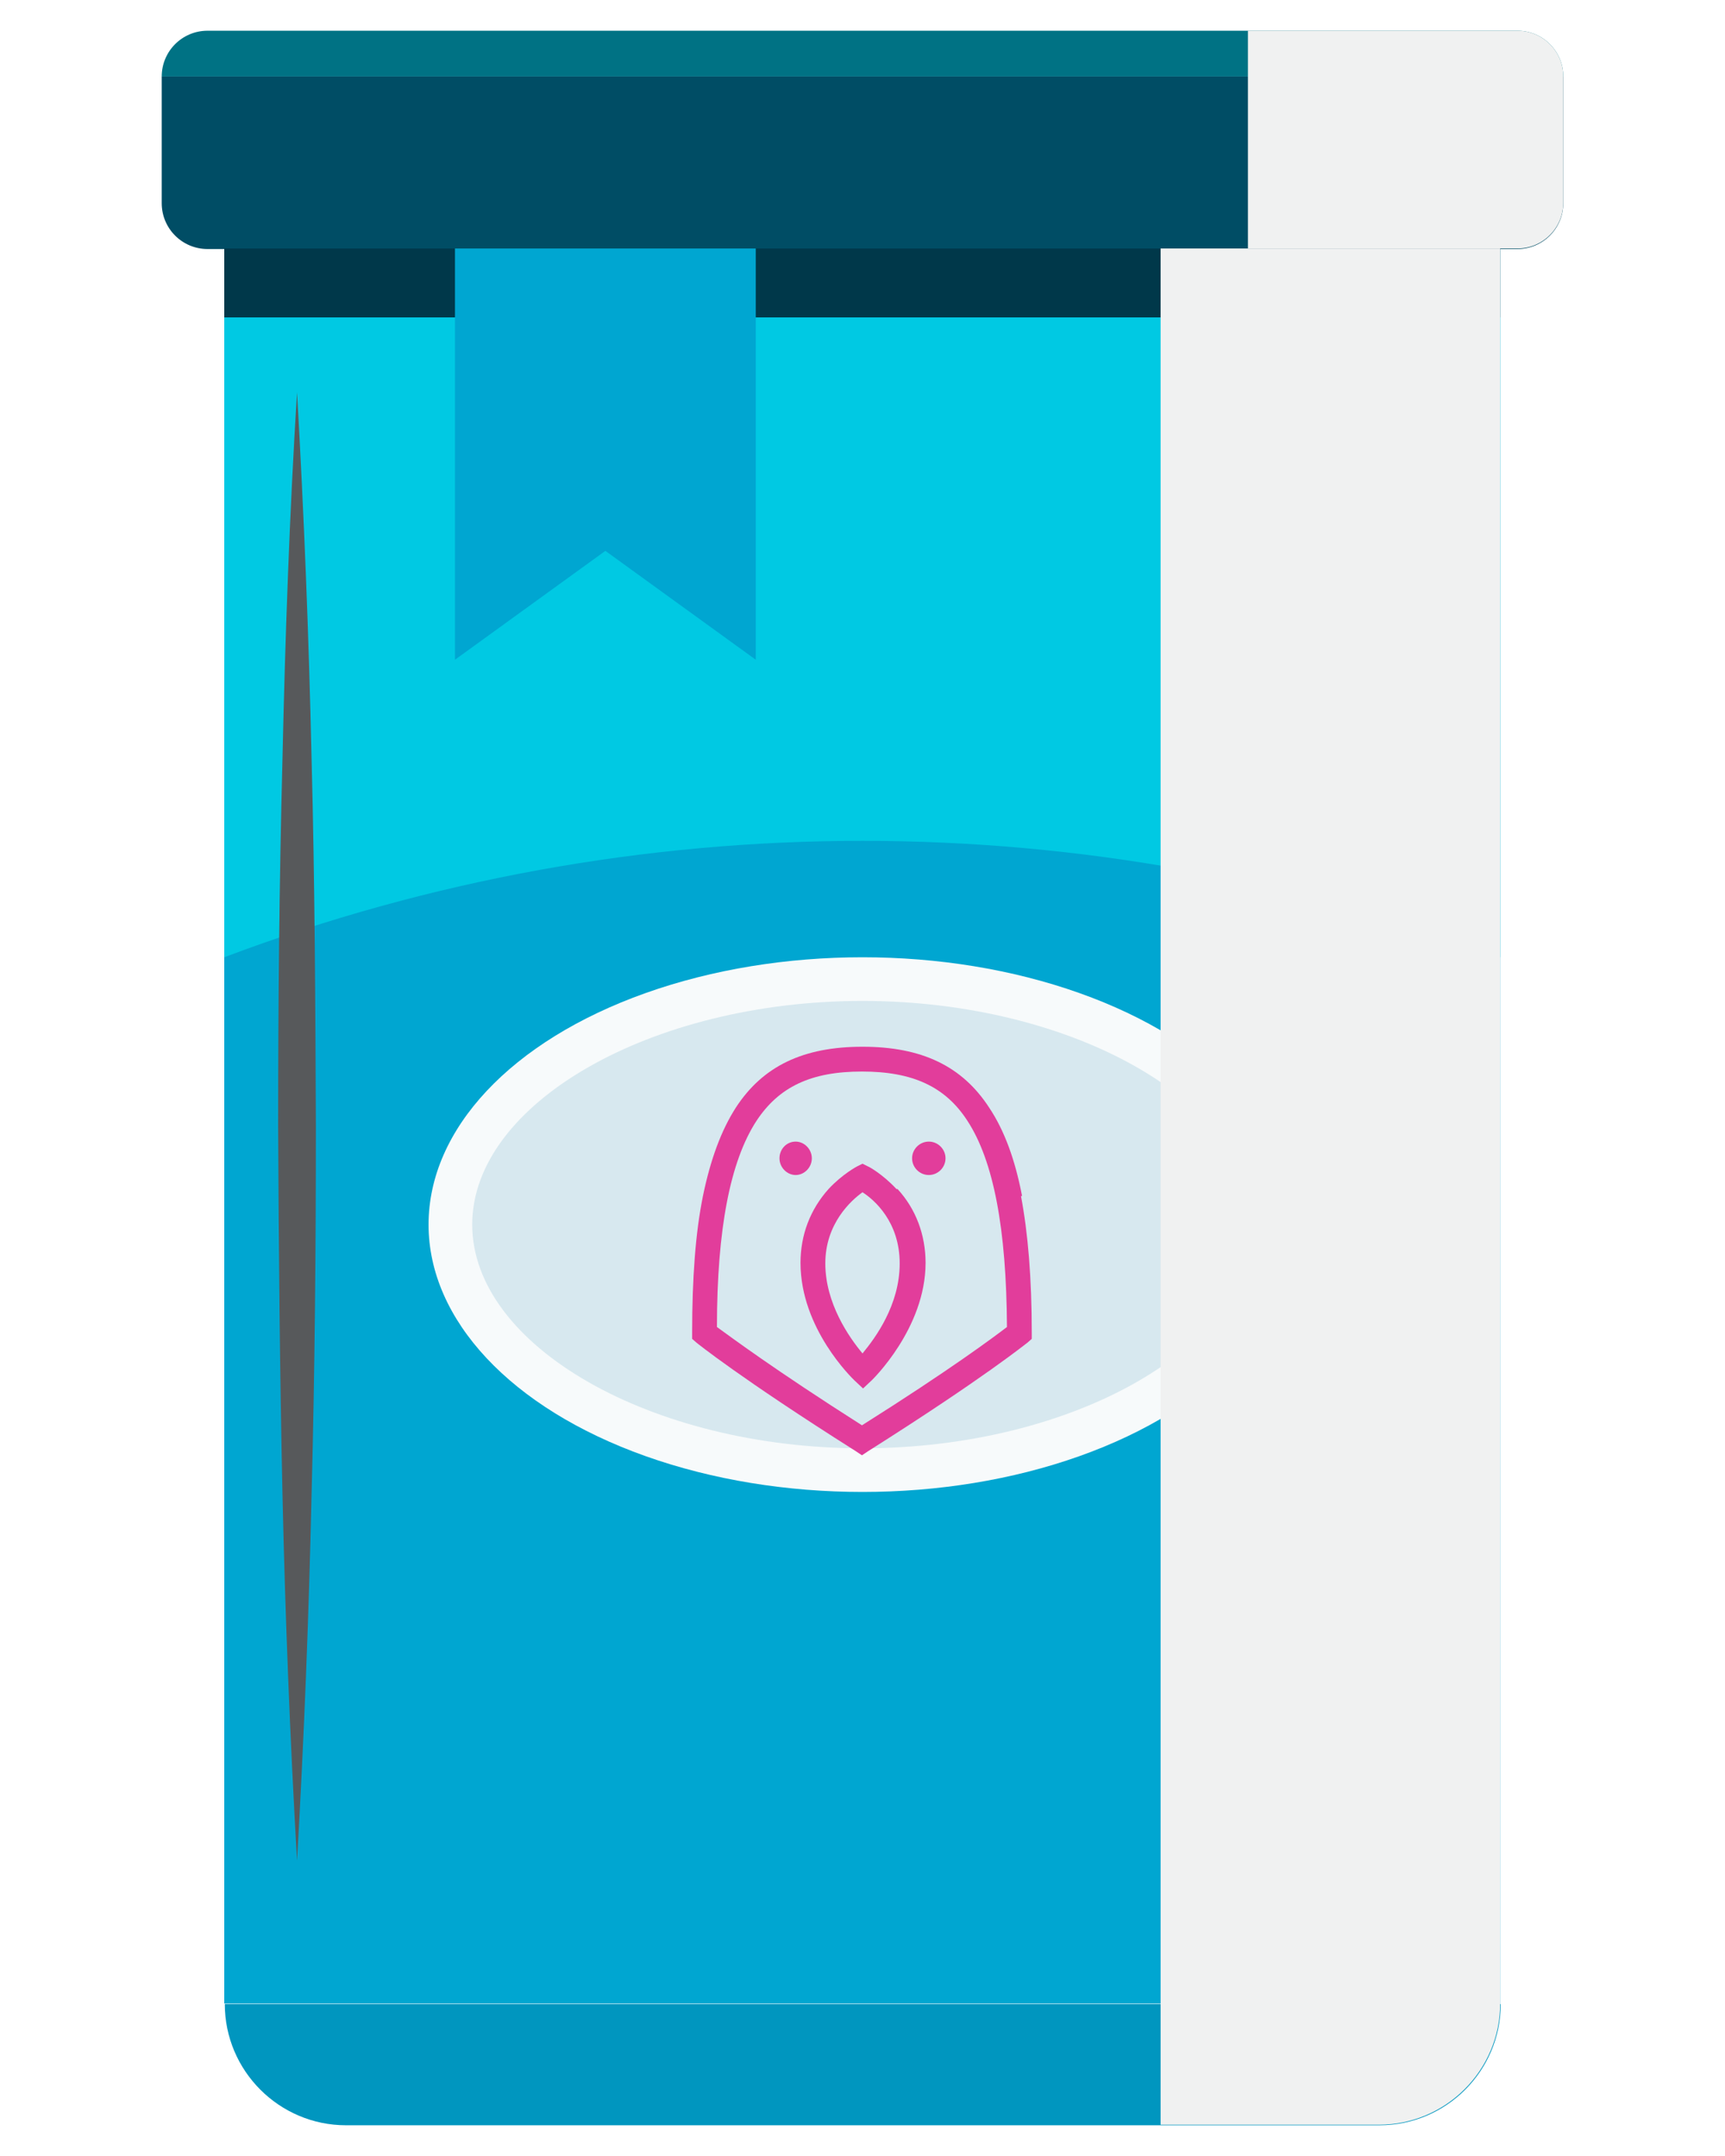
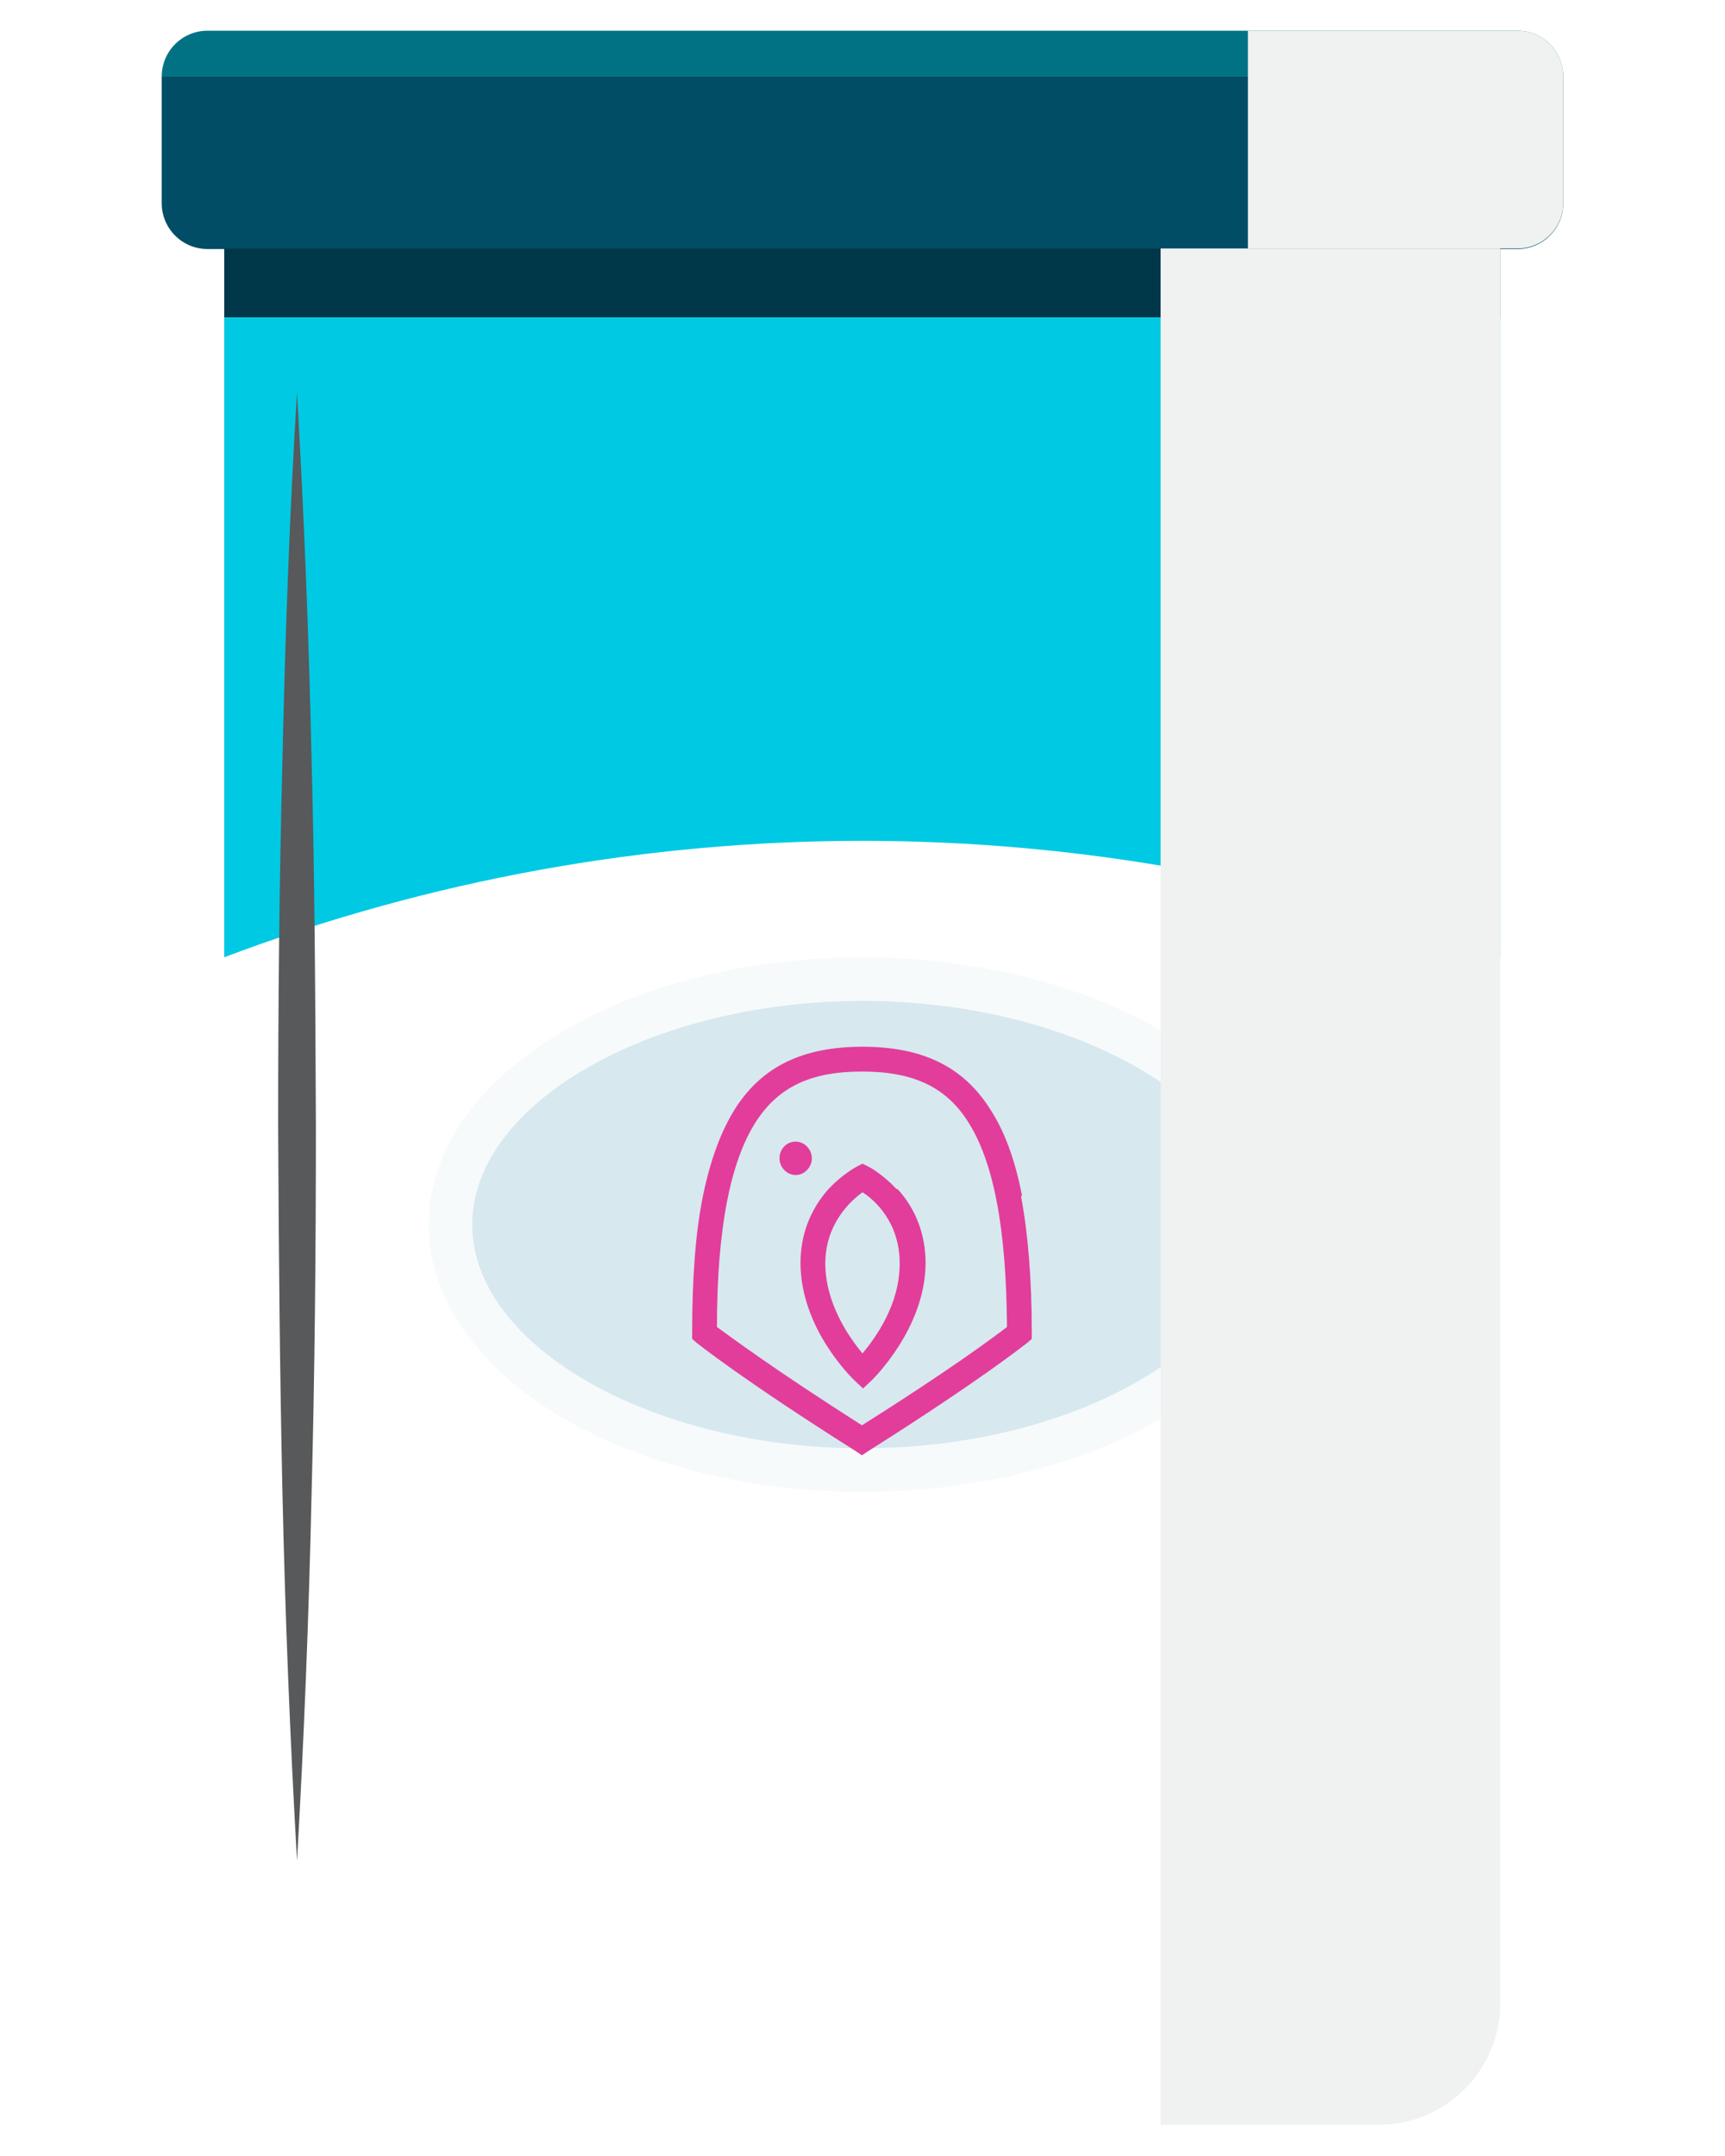
<svg xmlns="http://www.w3.org/2000/svg" viewBox="0 0 32 40">
  <g style="isolation: isolate;">
    <g id="Layer_1">
      <g>
-         <path d="M27.84,37.18c0,1.24-1.01,2.25-2.25,2.25H6.42c-1.24,0-2.25-1.01-2.25-2.25h23.67Z" style="fill: #0096bf;" />
-         <rect x="4.16" y="4.61" width="23.67" height="32.56" style="fill: #00a6d1;" />
        <ellipse cx="16" cy="22.72" rx="8.05" ry="4.96" style="fill: #f7fafb;" />
        <path d="M16,26.87c-3.92,0-7.24-1.9-7.24-4.15s3.32-4.15,7.24-4.15,7.24,1.9,7.24,4.15-3.32,4.15-7.24,4.15Z" style="fill: #d7e8ef;" />
        <path d="M29,1.42c0-.47-.38-.85-.85-.85H3.85c-.47,0-.85.38-.85.85h26Z" style="fill: #007284;" />
        <path d="M3,1.42v2.35c0,.47.38.85.85.85h24.3c.47,0,.85-.38.85-.85V1.42H3Z" style="fill: #004d65;" />
-         <path d="M27.84,4.61H4.16v1.28h23.67v-1.28Z" style="fill: #00384a;" />
+         <path d="M27.84,4.61H4.16v1.28h23.67v-1.28" style="fill: #00384a;" />
        <path d="M4.16,5.89c0,3.96,0,7.91,0,11.87,7.63-2.88,16.05-2.88,23.67,0,0-3.96,0-7.91,0-11.87H4.16Z" style="fill: #00c9e3;" />
-         <polygon points="14.02 12.24 11.23 10.22 8.44 12.24 8.44 4.61 14.02 4.61 14.02 12.24" style="fill: #00a6d1;" />
        <path d="M21.53,4.61v34.81h4.05c1.24,0,2.25-1.01,2.25-2.25V4.61h-6.31Z" style="fill: #f0f1f1; mix-blend-mode: multiply;" />
        <g style="mix-blend-mode: screen;">
          <path d="M5.51,7.28c.13,2.27.22,4.54.27,6.81.06,2.27.07,4.54.08,6.81,0,2.27-.02,4.54-.08,6.81-.05,2.27-.14,4.54-.27,6.81-.13-2.27-.22-4.54-.27-6.81-.05-2.27-.07-4.54-.08-6.81,0-2.27.02-4.54.08-6.81.05-2.27.13-4.54.27-6.81Z" style="fill: #57595b;" />
        </g>
        <path d="M28.15.57h-5v4.04h5c.47,0,.85-.38.85-.85V1.42c0-.47-.38-.85-.85-.85Z" style="fill: #f0f1f1; mix-blend-mode: multiply;" />
      </g>
      <g>
        <path d="M18.96,22.19c-.13-.68-.33-1.22-.61-1.64-.5-.77-1.25-1.13-2.35-1.13s-1.85.36-2.35,1.13c-.27.42-.47.96-.61,1.64-.14.69-.2,1.53-.2,2.54v.11l.08.07s.8.65,2.95,2.01l.12.08.12-.08c2.15-1.36,2.92-1.99,2.95-2.01l.08-.07v-.11c0-1.02-.07-1.85-.2-2.54ZM16,26.45c-1.65-1.05-2.45-1.65-2.7-1.83,0-1.83.25-3.08.73-3.82.42-.64,1.02-.92,1.96-.92s1.55.28,1.96.92c.48.74.72,1.99.73,3.82-.25.19-1.05.79-2.7,1.83Z" style="fill: #e23d9b;" />
        <path d="M16.63,22.06c-.26-.28-.52-.42-.53-.42l-.1-.05-.1.05s-.27.14-.53.42c-.34.38-.52.85-.52,1.37,0,1.22.96,2.14,1,2.18l.16.15.16-.15s1-.96,1-2.18c0-.52-.18-1-.52-1.37ZM16,25.11c-.25-.3-.69-.93-.69-1.67s.48-1.17.69-1.32c.22.14.69.55.69,1.32s-.45,1.38-.69,1.67Z" style="fill: #e23d9b;" />
        <path d="M14.76,21.18c-.17,0-.3.14-.3.31s.14.31.3.31.3-.14.3-.31c0-.17-.14-.31-.3-.31Z" style="fill: #e23d9b;" />
-         <path d="M17.23,21.18c-.17,0-.31.14-.31.31s.14.31.31.31.31-.14.31-.31-.14-.31-.31-.31Z" style="fill: #e23d9b;" />
      </g>
    </g>
  </g>
</svg>